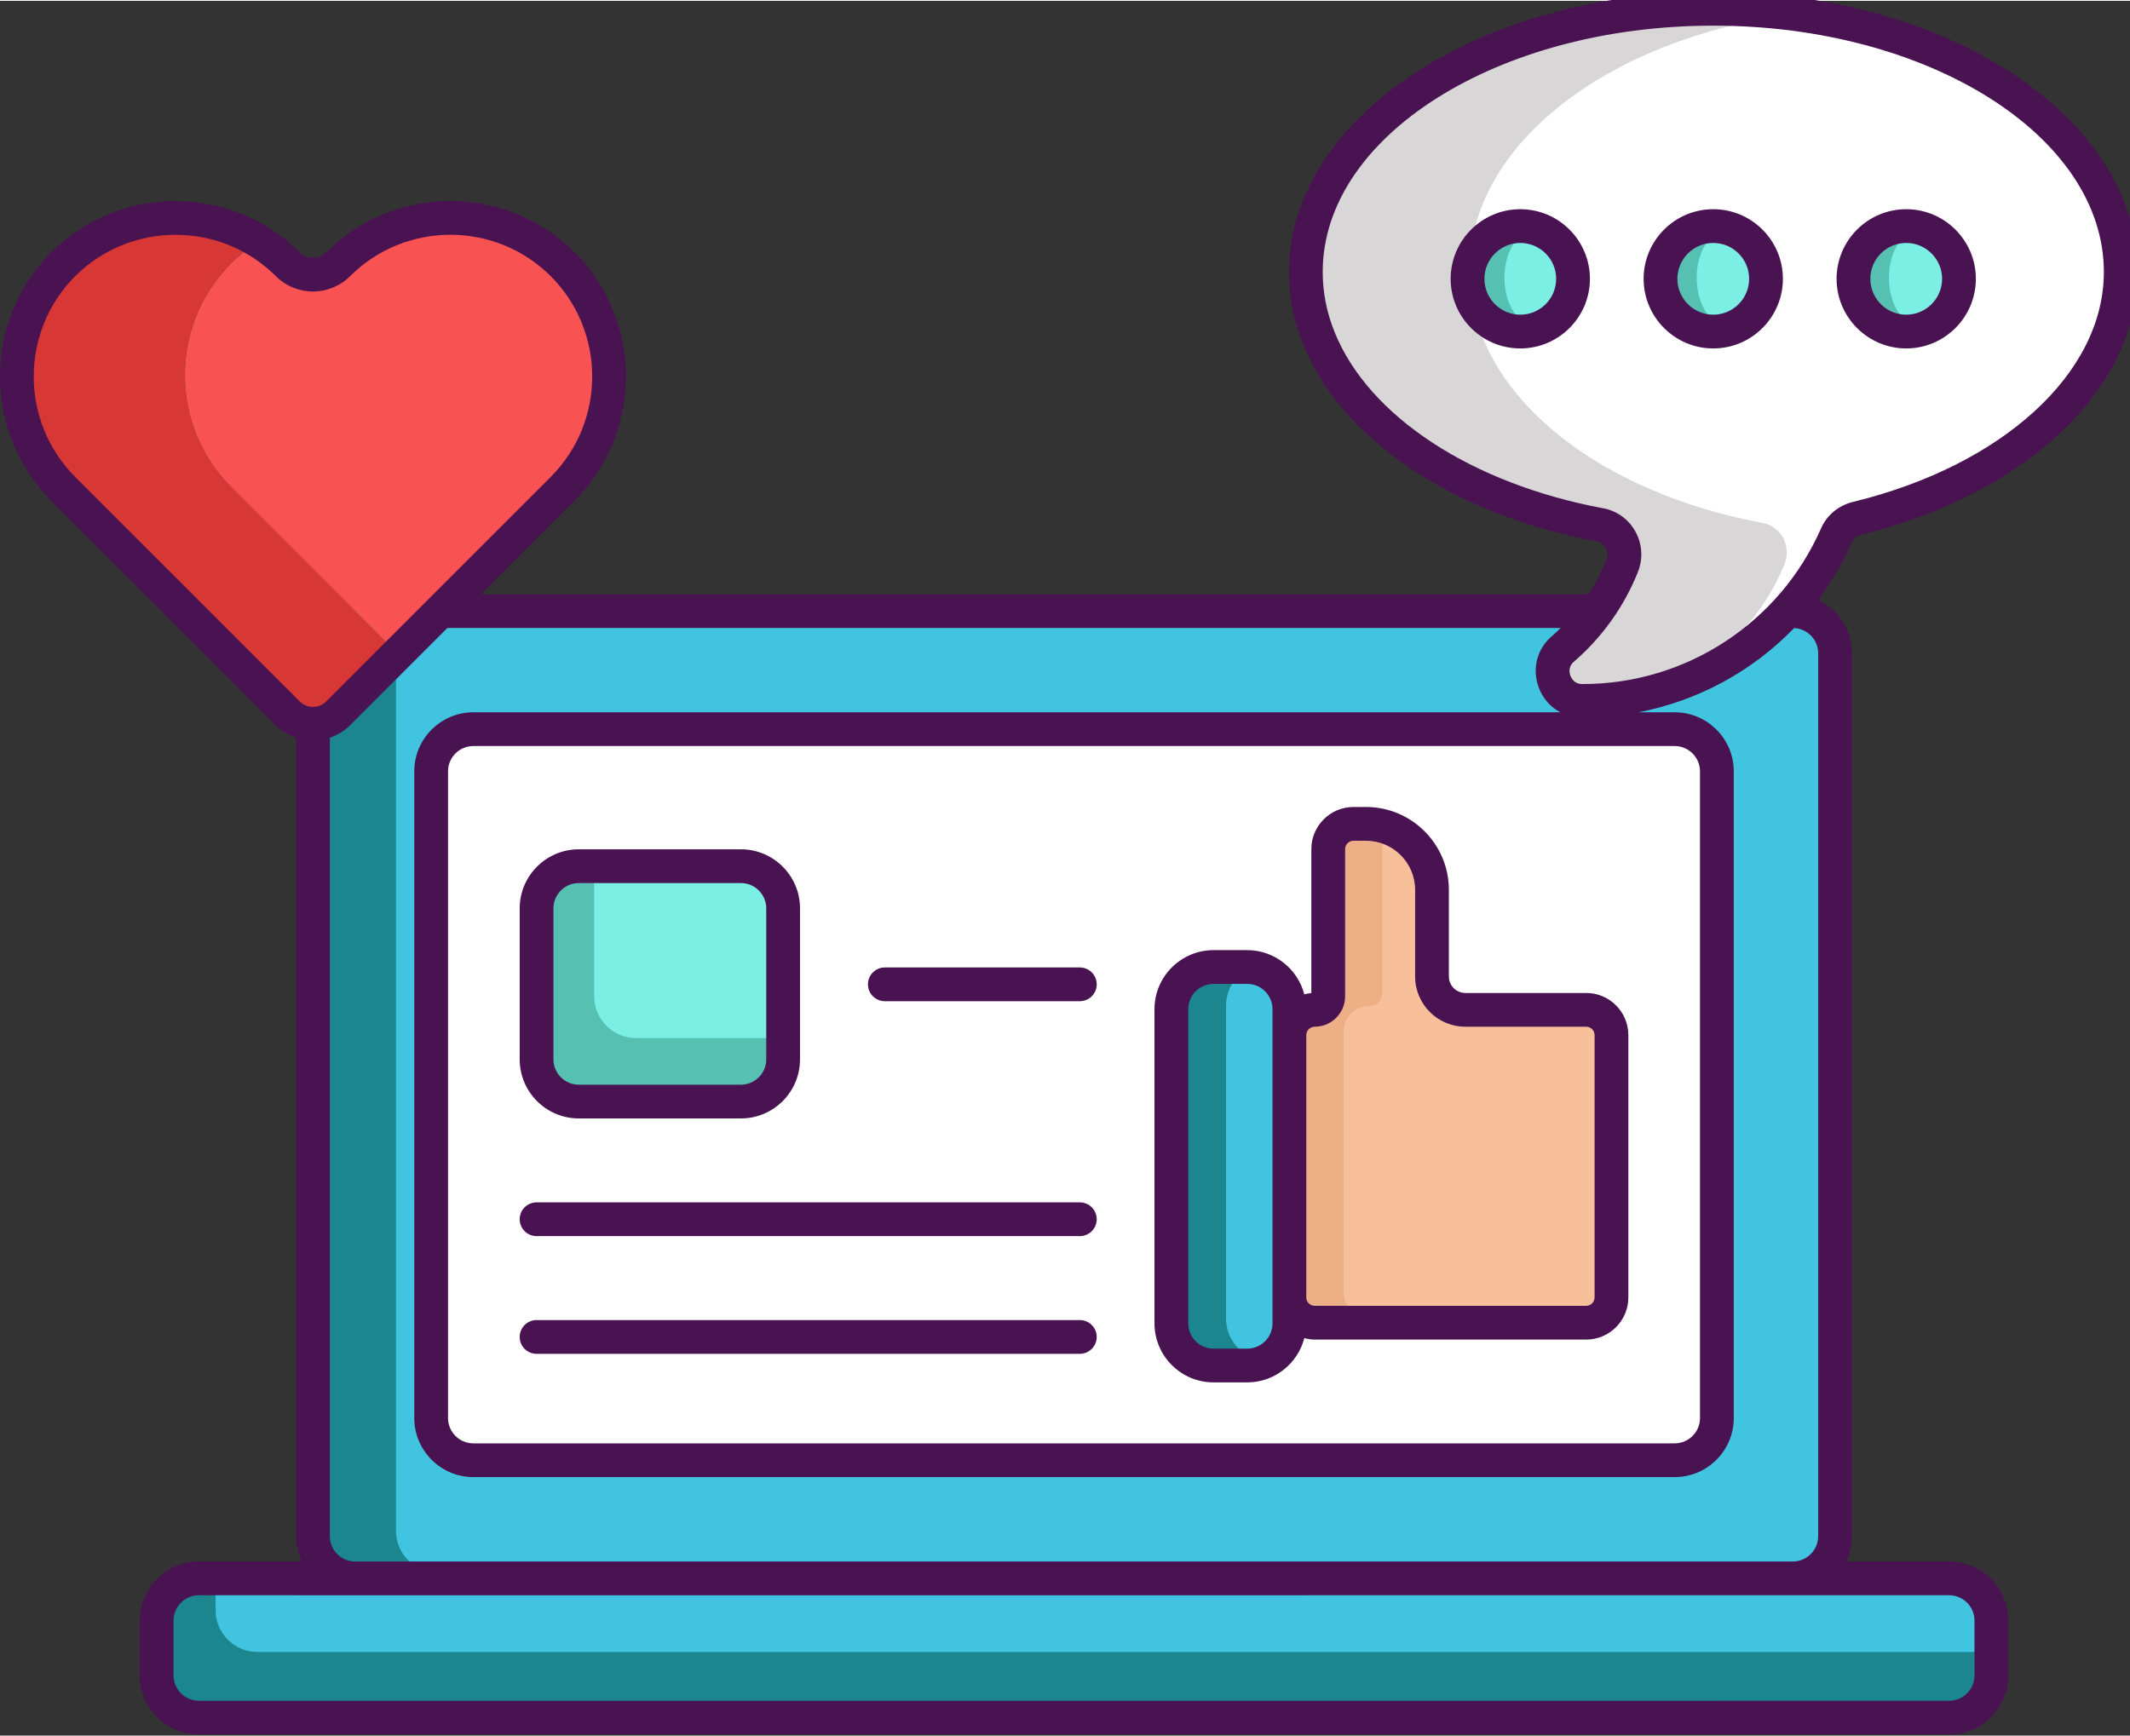
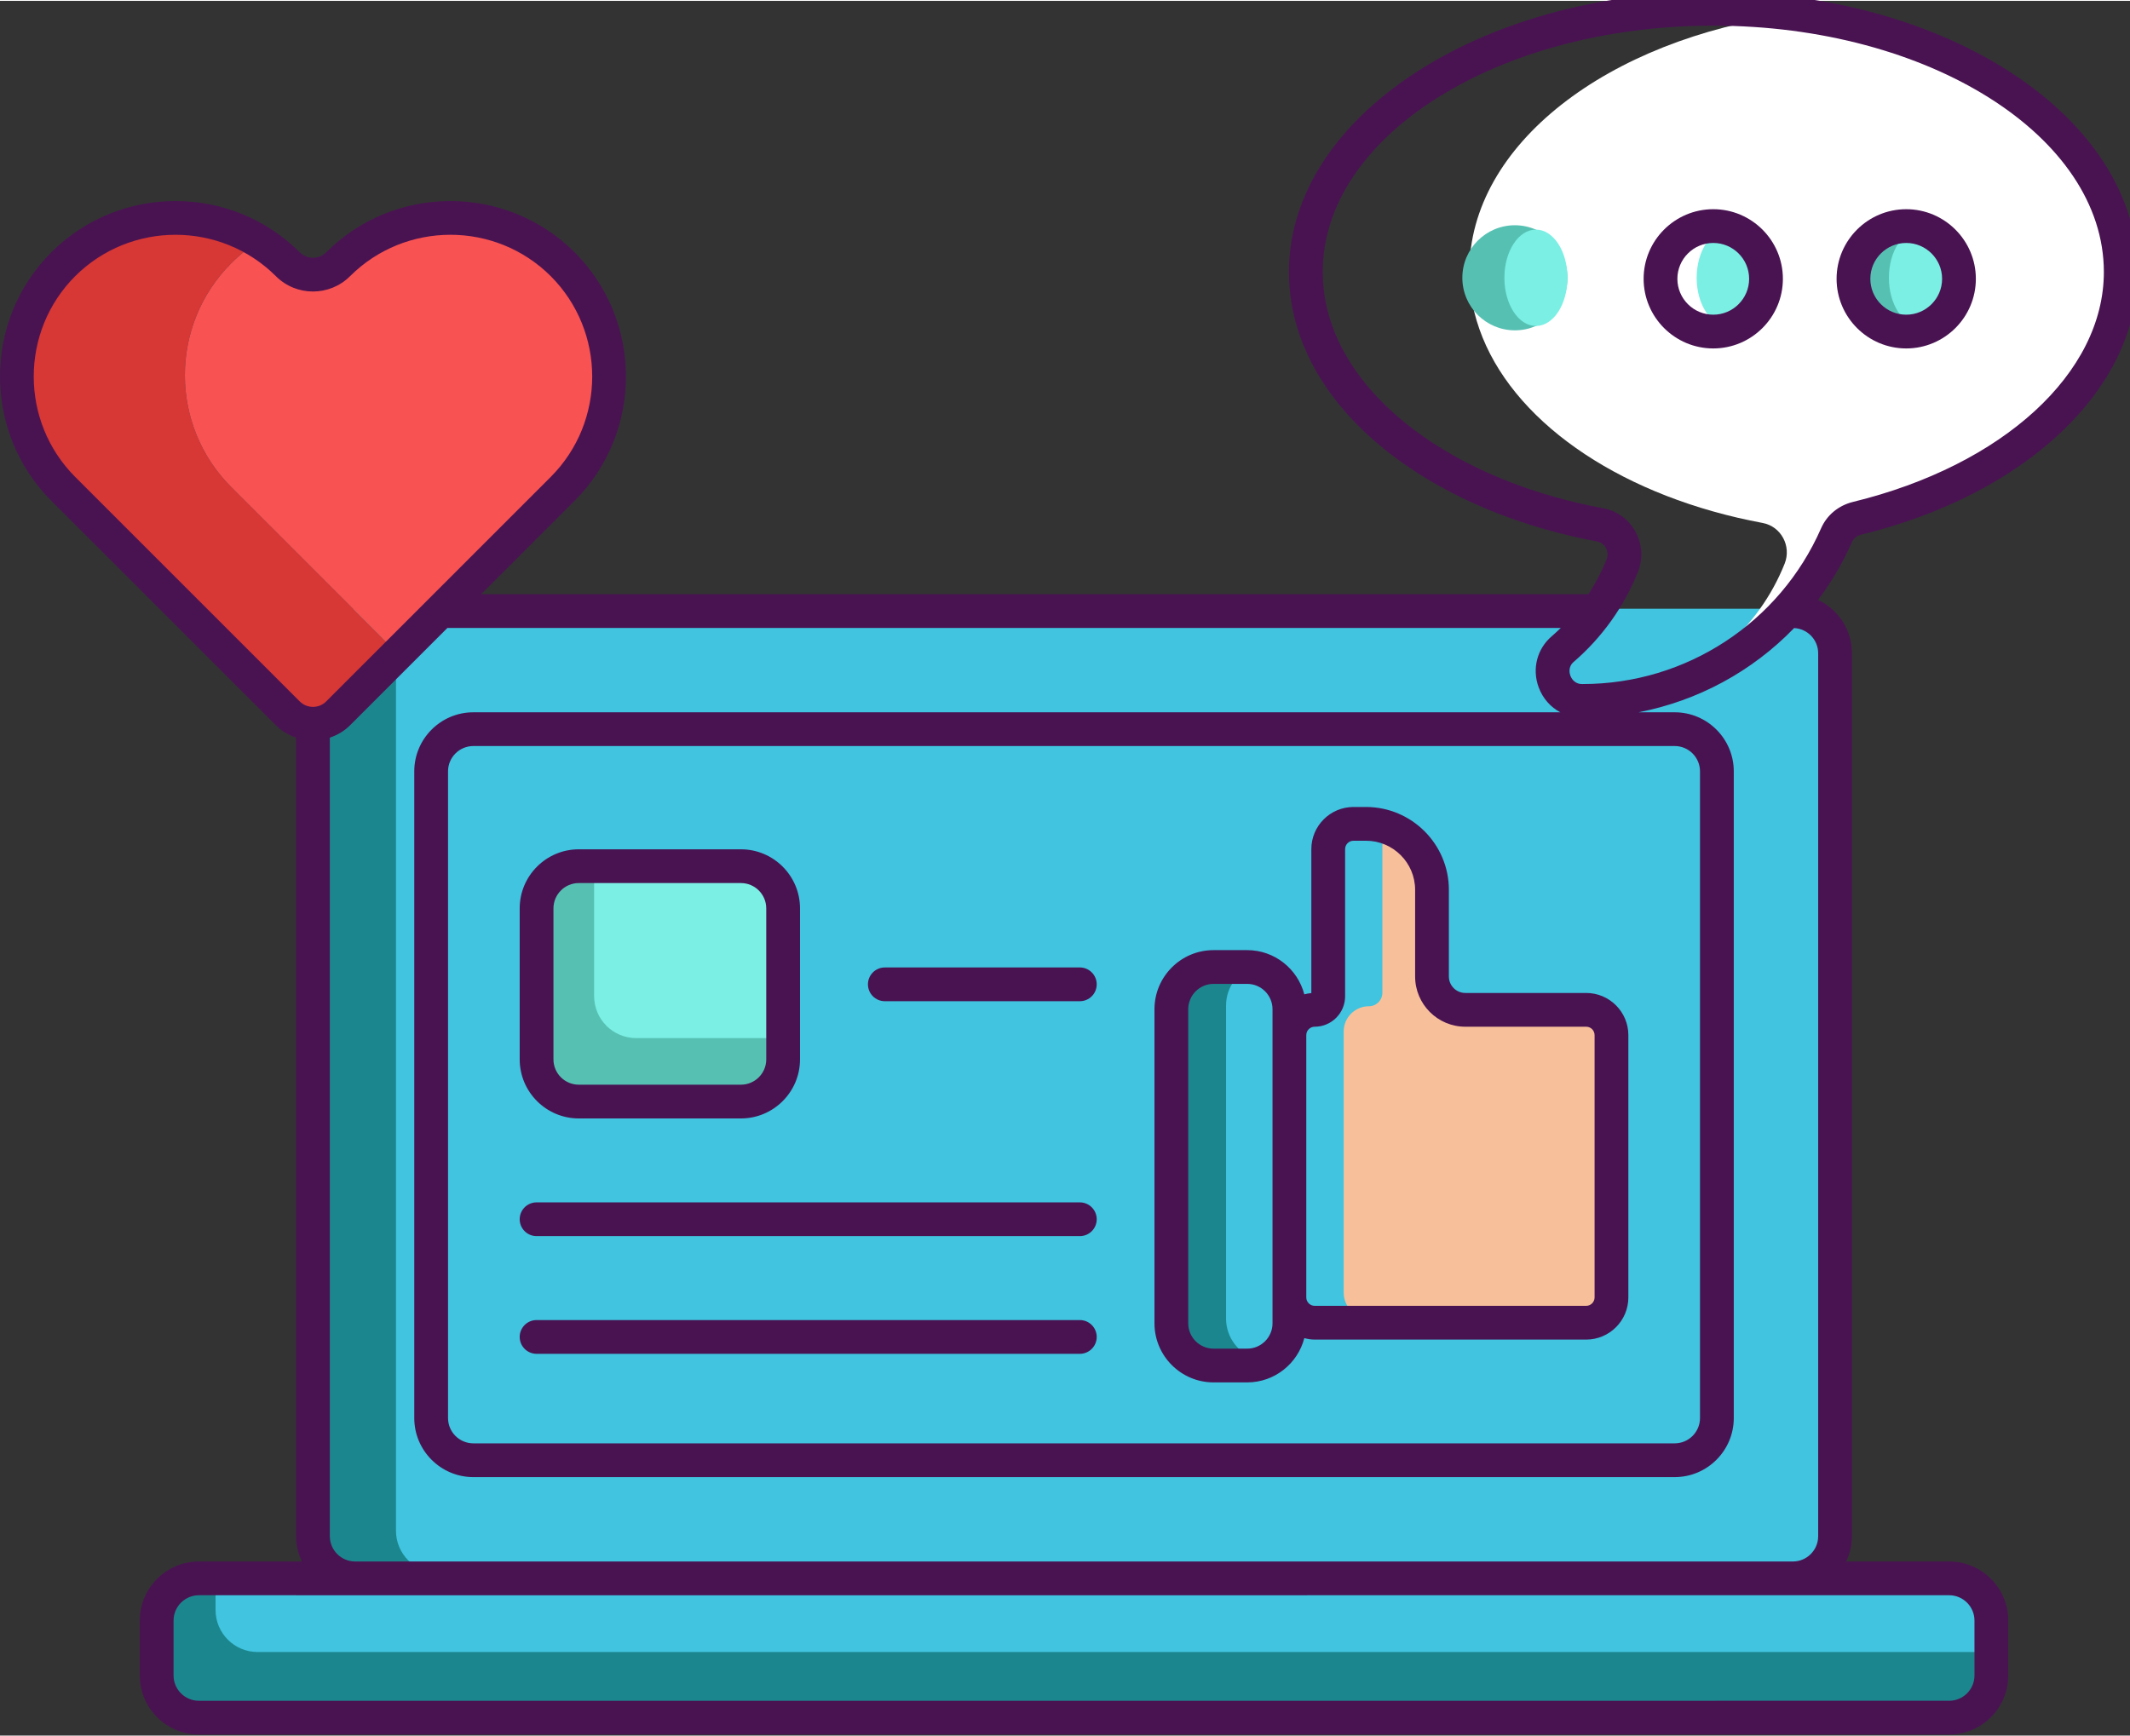
<svg xmlns="http://www.w3.org/2000/svg" xmlns:ns1="http://sodipodi.sourceforge.net/DTD/sodipodi-0.dtd" xmlns:ns2="http://www.inkscape.org/namespaces/inkscape" height="48.924pt" viewBox="0 -46 60.06 48.924" width="60pt" version="1.1" id="svg64" ns1:docname="7.deals-icon.svg" ns2:version="0.92.4 (5da689c313, 2019-01-14)">
  <rect x="0" y="-46" width="60.06" height="48.924" fill="#333333" stroke="none" />
  <defs id="defs68" />
  <ns1:namedview pagecolor="#ffffff" bordercolor="#666666" borderopacity="1" objecttolerance="10" gridtolerance="10" guidetolerance="10" ns2:pageopacity="0" ns2:pageshadow="2" ns2:window-width="1920" ns2:window-height="1017" id="namedview66" showgrid="false" ns2:zoom="0.34980237" ns2:cx="337.33465" ns2:cy="274.73557" ns2:window-x="-8" ns2:window-y="-8" ns2:window-maximized="1" ns2:current-layer="svg64" />
  <path d="M 55.951,-0.483 V 1.059 c 0,0.654 -0.531,1.186 -1.186,1.186 H 5.587 c -0.654,0 -1.186,-0.531 -1.186,-1.186 v -1.541 c 0,-0.654 0.531,-1.186 1.186,-1.186 H 54.765 c 0.654,0 1.186,0.531 1.186,1.186 z m 0,0" id="path2" ns2:connector-curvature="0" style="fill:#1c868e;stroke-width:0.119" />
  <path d="m 55.951,-0.483 v 1.051 H 7.264 c -0.655,0 -1.186,-0.531 -1.186,-1.186 V -1.668 H 54.765 c 0.654,0 1.186,0.531 1.186,1.186 z m 0,0" id="path4" ns2:connector-curvature="0" style="fill:#40c4df;stroke-width:0.119" />
  <path d="m 51.559,-27.667 v 24.813 c 0,0.654 -0.531,1.186 -1.186,1.186 H 9.979 c -0.654,0 -1.186,-0.531 -1.186,-1.186 V -27.667 c 0,-0.657 0.531,-1.186 1.186,-1.186 H 50.373 c 0.654,0 1.186,0.529 1.186,1.186 z m 0,0" id="path6" ns2:connector-curvature="0" style="fill:#1c868e;stroke-width:0.119" />
  <path d="m 51.559,-27.667 v 24.813 c 0,0.654 -0.531,1.186 -1.186,1.186 H 12.351 c -0.654,0 -1.186,-0.531 -1.186,-1.186 V -27.667 c 0,-0.657 0.531,-1.186 1.186,-1.186 H 50.373 c 0.654,0 1.186,0.529 1.186,1.186 z m 0,0" id="path8" ns2:connector-curvature="0" style="fill:#40c4df;stroke-width:0.119" />
-   <path d="M 12.114,-6.175 V -24.348 c 0,-0.654 0.531,-1.186 1.186,-1.186 h 33.754 c 0.655,0 1.186,0.531 1.186,1.186 v 18.174 c 0,0.654 -0.531,1.186 -1.186,1.186 H 13.3 c -0.655,0 -1.186,-0.531 -1.186,-1.186 z m 0,0" id="path10" ns2:connector-curvature="0" style="fill:#ffffff;stroke-width:0.119" />
  <path d="m 11.165,-27.644 -1.665,1.665 c -0.391,0.391 -1.022,0.391 -1.414,0 l -6.31,-6.311 c -1.741,-1.743 -1.741,-4.565 0,-6.31 1.504,-1.499 3.806,-1.708 5.528,-0.624 -0.28,0.173 -0.543,0.382 -0.785,0.624 -1.741,1.745 -1.741,4.568 0,6.31 z m 0,0" id="path12" ns2:connector-curvature="0" style="fill:#d73735;stroke-width:0.119" />
  <path d="m 15.811,-32.289 -4.646,4.646 -4.646,-4.646 c -1.741,-1.743 -1.741,-4.565 0,-6.31 0.242,-0.242 0.505,-0.451 0.785,-0.624 0.277,0.176 0.541,0.382 0.782,0.624 0.195,0.194 0.451,0.294 0.707,0.294 0.256,0 0.512,-0.1 0.707,-0.294 0.486,-0.486 1.057,-0.835 1.665,-1.051 0.481,-0.168 0.984,-0.253 1.489,-0.253 0.825,0 1.651,0.227 2.374,0.68 0.278,0.176 0.541,0.382 0.783,0.624 1.741,1.745 1.741,4.568 0,6.31 z m 0,0" id="path14" ns2:connector-curvature="0" style="fill:#f85252;stroke-width:0.119" />
-   <path d="m 59.584,-38.382 c 0,3.164 -3.078,5.867 -7.409,6.922 -0.254,0.062 -0.47,0.233 -0.574,0.472 -0.664,1.51 -1.79,2.77 -3.204,3.595 -1.152,0.678 -2.495,1.065 -3.927,1.065 h -0.024 c -0.756,-0.003 -1.114,-0.963 -0.541,-1.456 0.733,-0.631 1.311,-1.433 1.674,-2.346 0.195,-0.491 -0.1,-1.048 -0.621,-1.145 -3.856,-0.718 -6.877,-2.713 -7.897,-5.229 -0.126,-0.311 -0.223,-0.633 -0.287,-0.961 -0.055,-0.301 -0.085,-0.607 -0.085,-0.918 0,-4.084 5.125,-7.397 11.447,-7.397 0.813,0 1.605,0.055 2.372,0.159 5.184,0.707 9.076,3.678 9.076,7.238 z m 0,0" id="path16" ns2:connector-curvature="0" style="fill:#d8d6d7;stroke-width:0.119" />
  <path d="m 59.584,-38.382 c 0,3.164 -3.078,5.867 -7.409,6.922 -0.254,0.062 -0.47,0.233 -0.574,0.472 -0.664,1.51 -1.79,2.77 -3.204,3.595 0.038,-0.143 0.121,-0.28 0.252,-0.391 0.733,-0.631 1.311,-1.433 1.674,-2.346 0.195,-0.491 -0.1,-1.048 -0.621,-1.145 -3.856,-0.718 -6.877,-2.713 -7.897,-5.229 -0.126,-0.311 -0.223,-0.633 -0.287,-0.961 -0.055,-0.301 -0.085,-0.607 -0.085,-0.918 0,-3.56 3.891,-6.531 9.076,-7.238 5.184,0.707 9.076,3.678 9.076,7.238 z m 0,0" id="path18" ns2:connector-curvature="0" style="fill:#ffffff;stroke-width:0.119" />
-   <path d="m 45.277,-16.936 v 7.371 c 0,0.394 -0.318,0.711 -0.711,0.711 h -7.627 c -0.394,0 -0.711,-0.318 -0.711,-0.711 v -7.371 c 0,-0.197 0.081,-0.372 0.209,-0.501 0.128,-0.128 0.306,-0.208 0.503,-0.208 0.209,0 0.379,-0.171 0.379,-0.382 v -4.136 c 0,-0.391 0.318,-0.709 0.711,-0.709 h 0.351 c 0.296,0 0.576,0.069 0.823,0.192 0.612,0.303 1.032,0.934 1.032,1.662 v 2.435 c 0,0.517 0.42,0.937 0.937,0.937 h 3.394 c 0.394,0 0.711,0.318 0.711,0.709 z m 0,0" id="path20" ns2:connector-curvature="0" style="fill:#edaf85;stroke-width:0.119" />
  <path d="m 45.277,-16.936 v 7.371 c 0,0.394 -0.318,0.711 -0.711,0.711 h -5.967 c -0.394,0 -0.711,-0.318 -0.711,-0.711 v -7.371 c 0,-0.197 0.081,-0.372 0.209,-0.501 0.128,-0.128 0.306,-0.208 0.503,-0.208 0.209,0 0.379,-0.171 0.379,-0.382 v -4.136 c 0,-0.204 0.086,-0.386 0.226,-0.517 0.612,0.303 1.032,0.934 1.032,1.662 v 2.435 c 0,0.517 0.42,0.937 0.937,0.937 h 3.394 c 0.394,0 0.711,0.318 0.711,0.709 z m 0,0" id="path22" ns2:connector-curvature="0" style="fill:#f7c09a;stroke-width:0.119" />
  <path d="m 36.227,-17.664 v 8.829 c 0,0.528 -0.348,0.979 -0.828,1.129 -0.113,0.038 -0.235,0.057 -0.358,0.057 h -0.944 c -0.654,0 -1.186,-0.531 -1.186,-1.186 v -8.829 c 0,-0.654 0.531,-1.186 1.186,-1.186 h 0.944 c 0.123,0 0.245,0.019 0.358,0.055 0.479,0.151 0.828,0.6 0.828,1.131 z m 0,0" id="path24" ns2:connector-curvature="0" style="fill:#1c868e;stroke-width:0.119" />
  <path d="m 36.227,-17.664 v 8.829 c 0,0.528 -0.348,0.979 -0.828,1.129 -0.479,-0.15 -0.828,-0.6 -0.828,-1.129 v -8.829 c 0,-0.531 0.349,-0.98 0.828,-1.131 0.479,0.151 0.828,0.6 0.828,1.131 z m 0,0" id="path26" ns2:connector-curvature="0" style="fill:#40c4df;stroke-width:0.119" />
  <path d="m 22.003,-20.498 v 4.245 c 0,0.654 -0.531,1.186 -1.186,1.186 h -4.555 c -0.654,0 -1.186,-0.531 -1.186,-1.186 v -4.245 c 0,-0.655 0.531,-1.186 1.186,-1.186 h 4.555 c 0.655,0 1.186,0.531 1.186,1.186 z m 0,0" id="path28" ns2:connector-curvature="0" style="fill:#56c1b3;stroke-width:0.119" />
  <path d="m 22.003,-20.498 v 3.751 h -4.064 c -0.654,0 -1.186,-0.528 -1.186,-1.186 v -3.751 h 4.064 c 0.655,0 1.186,0.531 1.186,1.186 z m 0,0" id="path30" ns2:connector-curvature="0" style="fill:#7befe4;stroke-width:0.119" />
  <path d="m 44.198,-38.19 c 0,0.607 -0.365,1.129 -0.889,1.359 -0.182,0.078 -0.382,0.123 -0.593,0.123 -0.818,0 -1.482,-0.664 -1.482,-1.482 0,-0.818 0.664,-1.482 1.482,-1.482 0.211,0 0.41,0.045 0.593,0.124 0.524,0.23 0.889,0.752 0.889,1.359 z m 0,0" id="path32" ns2:connector-curvature="0" style="fill:#56c1b3;stroke-width:0.119" />
-   <path d="m 49.619,-38.19 c 0,0.607 -0.365,1.129 -0.889,1.359 -0.182,0.078 -0.382,0.123 -0.593,0.123 -0.818,0 -1.482,-0.664 -1.482,-1.482 0,-0.818 0.664,-1.482 1.482,-1.482 0.211,0 0.41,0.045 0.593,0.124 0.524,0.23 0.889,0.752 0.889,1.359 z m 0,0" id="path34" ns2:connector-curvature="0" style="fill:#56c1b3;stroke-width:0.119" />
  <path d="m 55.04,-38.19 c 0,0.607 -0.365,1.129 -0.889,1.359 -0.182,0.078 -0.382,0.123 -0.593,0.123 -0.818,0 -1.482,-0.664 -1.482,-1.482 0,-0.818 0.664,-1.482 1.482,-1.482 0.211,0 0.41,0.045 0.593,0.124 0.524,0.23 0.889,0.752 0.889,1.359 z m 0,0" id="path36" ns2:connector-curvature="0" style="fill:#56c1b3;stroke-width:0.119" />
  <path d="m 44.198,-38.19 c 0,-0.75 -0.398,-1.359 -0.889,-1.359 -0.491,0 -0.889,0.608 -0.889,1.359 0,0.751 0.398,1.359 0.889,1.359 0.491,0 0.889,-0.608 0.889,-1.359 z m 0,0" id="path38" ns2:connector-curvature="0" style="fill:#7befe4;stroke-width:0.119" />
  <path d="m 49.619,-38.19 c 0,-0.75 -0.398,-1.359 -0.889,-1.359 -0.491,0 -0.889,0.608 -0.889,1.359 0,0.751 0.398,1.359 0.889,1.359 0.491,0 0.889,-0.608 0.889,-1.359 z m 0,0" id="path40" ns2:connector-curvature="0" style="fill:#7befe4;stroke-width:0.119" />
  <path d="m 55.04,-38.19 c 0,-0.75 -0.398,-1.359 -0.889,-1.359 -0.491,0 -0.889,0.608 -0.889,1.359 0,0.751 0.398,1.359 0.889,1.359 0.491,0 0.889,-0.608 0.889,-1.359 z m 0,0" id="path42" ns2:connector-curvature="0" style="fill:#7befe4;stroke-width:0.119" />
  <g id="g62" transform="matrix(0.119,0,0,0.119,1.2761794e-4,-46.283)" style="fill:#491352">
    <path d="m 440.973,128.898 c 39.199,-9.559 65.535,-34.582 65.535,-62.262 0,-36.605 -45.109,-66.383 -100.547,-66.383 -55.441,0 -100.547,29.777 -100.547,66.383 0,2.793 0.27,5.645 0.805,8.504 0.578,2.988 1.465,5.961 2.637,8.84 9.07,22.395 35.734,40.219 69.578,46.523 1.199,0.223 1.816,1.043 2.074,1.512 0.465,0.848 0.527,1.848 0.168,2.75 -1.145,2.879 -2.598,5.633 -4.293,8.23 H 114.02 l 22.145,-22.148 h 0.004 c 16.195,-16.234 16.195,-42.641 -0.008,-58.879 -16.23,-16.195 -42.641,-16.199 -58.875,0.004 -1.723,1.723 -4.531,1.727 -6.262,-0.004 -16.23,-16.195 -42.641,-16.199 -58.875,0.008 -16.199,16.23 -16.199,42.637 0,58.875 l 53.223,53.219 c 1.391,1.391 3.039,2.332 4.785,2.926 V 366.254 c 0,2.148 0.5,4.176 1.367,5.996 H 47.125 c -7.723,0 -14,6.281 -14,14 v 13.008 c 0,7.719 6.277,14 14,14 h 414.727 c 7.719,0 14,-6.281 14,-14 V 386.25 c 0,-7.719 -6.281,-14 -14,-14 h -24.402 c 0.867,-1.82 1.367,-3.848 1.367,-5.996 V 156.996 c 0,-5.582 -3.289,-10.395 -8.023,-12.645 3.152,-4.207 5.871,-8.801 8.043,-13.754 0.363,-0.836 1.141,-1.457 2.137,-1.699 z M 17.809,115.195 C 4.723,102.078 4.723,80.738 17.805,67.633 c 6.559,-6.543 15.172,-9.816 23.785,-9.816 8.613,0 17.227,3.273 23.781,9.812 4.844,4.844 12.727,4.84 17.57,0.004 13.113,-13.086 34.453,-13.09 47.563,-0.004 13.09,13.113 13.09,34.453 0,47.566 l -53.219,53.219 c -1.727,1.723 -4.531,1.723 -6.258,0 z M 467.852,386.25 v 13.008 c 0,3.309 -2.691,6 -6,6 H 47.125 c -3.309,0 -6,-2.691 -6,-6 V 386.25 c 0,-3.309 2.691,-6 6,-6 89.375,0 -82.41,0.008 414.727,0 3.309,0 6,2.691 6,6 z M 430.816,156.996 v 209.258 c 0,3.293 -2.66,5.965 -5.941,5.996 H 84.098 c -3.281,-0.031 -5.941,-2.707 -5.941,-5.996 V 176.996 c 1.746,-0.594 3.395,-1.535 4.785,-2.926 l 23.074,-23.074 h 263.812 c -0.703,0.684 -1.422,1.348 -2.164,1.988 -3.477,2.988 -4.684,7.734 -3.074,12.09 0.965,2.621 2.809,4.672 5.113,5.914 H 112.16 c -7.723,0 -14,6.281 -14,14 V 338.25 c 0,7.719 6.277,14 14,14 h 284.66 c 7.719,0 14,-6.281 14,-14 V 184.988 c 0,-7.719 -6.281,-14 -14,-14 H 388.25 c 14.121,-2.73 26.98,-9.738 36.863,-19.961 3.168,0.152 5.703,2.762 5.703,5.969 z m -34,21.988 c 3.309,0 6,2.691 6,6 V 338.25 c 0,3.309 -2.691,6 -6,6 H 112.16 c -3.309,0 -6,-2.691 -6,-6 V 184.984 c 0,-3.309 2.691,-6 6,-6 z m 34.688,-51.598 c -9.832,22.418 -31.992,36.906 -56.461,36.906 h -0.199 c -1.871,-0.008 -2.578,-1.527 -2.746,-1.988 -0.172,-0.461 -0.617,-2.055 0.785,-3.258 6.707,-5.77 11.969,-13.141 15.227,-21.324 1.246,-3.133 1.027,-6.621 -0.598,-9.57 -1.598,-2.902 -4.375,-4.91 -7.613,-5.512 -31.188,-5.809 -55.57,-21.777 -63.629,-41.668 -0.977,-2.398 -1.715,-4.875 -2.191,-7.332 -0.441,-2.348 -0.664,-4.707 -0.664,-7.004 0,-32.195 41.516,-58.383 92.547,-58.383 51.031,0 92.547,26.191 92.547,58.383 0,23.922 -23.883,45.82 -59.43,54.488 -3.438,0.84 -6.199,3.121 -7.574,6.262 z m 0,0" id="path44" ns2:connector-curvature="0" />
    <path d="m 287.555,329.805 h 7.969 c 6.504,0 11.973,-4.469 13.535,-10.492 0.793,0.203 1.605,0.344 2.457,0.344 h 64.332 c 5.508,0 9.992,-4.484 9.992,-9.992 V 247.5 c 0,-5.512 -4.484,-9.992 -9.992,-9.992 h -28.637 c -2.148,0 -3.898,-1.75 -3.898,-3.898 v -20.539 c 0,-10.832 -8.809,-19.641 -19.641,-19.641 h -2.957 c -5.508,0 -9.992,4.48 -9.992,9.992 v 34.117 c -0.574,0.043 -1.125,0.156 -1.668,0.293 -1.566,-6.016 -7.031,-10.477 -13.531,-10.477 h -7.969 c -7.719,0 -14,6.281 -14,14 v 74.453 c 0,7.715 6.281,13.996 14,13.996 z m 23.961,-84.297 c 3.977,0 7.207,-3.234 7.207,-7.211 v -34.875 c 0,-1.098 0.895,-1.992 1.992,-1.992 h 2.957 c 6.418,0 11.641,5.223 11.641,11.641 v 20.539 c 0,6.559 5.34,11.898 11.898,11.898 h 28.633 c 1.098,0 1.992,0.895 1.992,1.992 v 62.164 c 0,1.098 -0.895,1.992 -1.992,1.992 h -64.328 c -1.098,0 -1.992,-0.895 -1.992,-1.992 V 247.5 c 0,-1.098 0.895,-1.992 1.992,-1.992 z m -29.961,-4.152 c 0,-3.309 2.695,-6 6,-6 h 7.969 c 3.309,0 6,2.691 6,6 v 74.449 c 0,3.309 -2.691,6 -6,6 h -7.969 c -3.305,0 -6,-2.691 -6,-6 z m 0,0" id="path46" ns2:connector-curvature="0" />
    <path d="m 137.141,267.246 h 38.422 c 7.719,0 14,-6.281 14,-14 v -35.785 c 0,-7.719 -6.281,-14 -14,-14 h -38.422 c -7.719,0 -14,6.281 -14,14 v 35.785 c 0,7.719 6.281,14 14,14 z m -6,-49.785 c 0,-3.309 2.691,-6 6,-6 h 38.422 c 3.309,0 6,2.691 6,6 v 35.785 c 0,3.309 -2.691,6 -6,6 h -38.422 c -3.309,0 -6,-2.691 -6,-6 z m 0,0" id="path48" ns2:connector-curvature="0" />
    <path d="m 209.66,239.461 h 46.207 c 2.211,0 4,-1.793 4,-4 0,-2.207 -1.789,-4 -4,-4 h -46.207 c -2.211,0 -4,1.793 -4,4 0,2.207 1.789,4 4,4 z m 0,0" id="path50" ns2:connector-curvature="0" />
    <path d="m 127.141,295.137 h 128.727 c 2.211,0 4,-1.793 4,-4 0,-2.207 -1.789,-4 -4,-4 H 127.141 c -2.207,0 -4,1.793 -4,4 0,2.207 1.793,4 4,4 z m 0,0" id="path52" ns2:connector-curvature="0" />
    <path d="m 127.141,323.031 h 128.727 c 2.211,0 4,-1.793 4,-4 0,-2.207 -1.789,-4 -4,-4 H 127.141 c -2.207,0 -4,1.793 -4,4 0,2.207 1.793,4 4,4 z m 0,0" id="path54" ns2:connector-curvature="0" />
-     <path d="m 360.234,51.754 c -9.098,0 -16.5,7.402 -16.5,16.5 0,9.098 7.402,16.5 16.5,16.5 9.102,0 16.5,-7.402 16.5,-16.5 0,-9.098 -7.398,-16.5 -16.5,-16.5 z m 0,25 c -4.684,0 -8.5,-3.812 -8.5,-8.5 0,-4.688 3.816,-8.5 8.5,-8.5 4.688,0 8.5,3.812 8.5,8.5 0,4.688 -3.809,8.5 -8.5,8.5 z m 0,0" id="path56" ns2:connector-curvature="0" />
    <path d="m 405.957,51.754 c -9.098,0 -16.5,7.402 -16.5,16.5 0,9.098 7.402,16.5 16.5,16.5 9.098,0 16.5,-7.402 16.5,-16.5 0,-9.098 -7.402,-16.5 -16.5,-16.5 z m 0,25 c -4.684,0 -8.5,-3.812 -8.5,-8.5 0,-4.688 3.816,-8.5 8.5,-8.5 4.688,0 8.5,3.812 8.5,8.5 0,4.688 -3.812,8.5 -8.5,8.5 z m 0,0" id="path58" ns2:connector-curvature="0" />
    <path d="m 451.68,84.754 c 9.098,0 16.5,-7.402 16.5,-16.5 0,-9.098 -7.402,-16.5 -16.5,-16.5 -9.098,0 -16.5,7.402 -16.5,16.5 0,9.098 7.402,16.5 16.5,16.5 z m 0,-25 c 4.684,0 8.5,3.812 8.5,8.5 0,4.688 -3.816,8.5 -8.5,8.5 -4.688,0 -8.5,-3.812 -8.5,-8.5 0,-4.688 3.812,-8.5 8.5,-8.5 z m 0,0" id="path60" ns2:connector-curvature="0" />
  </g>
</svg>